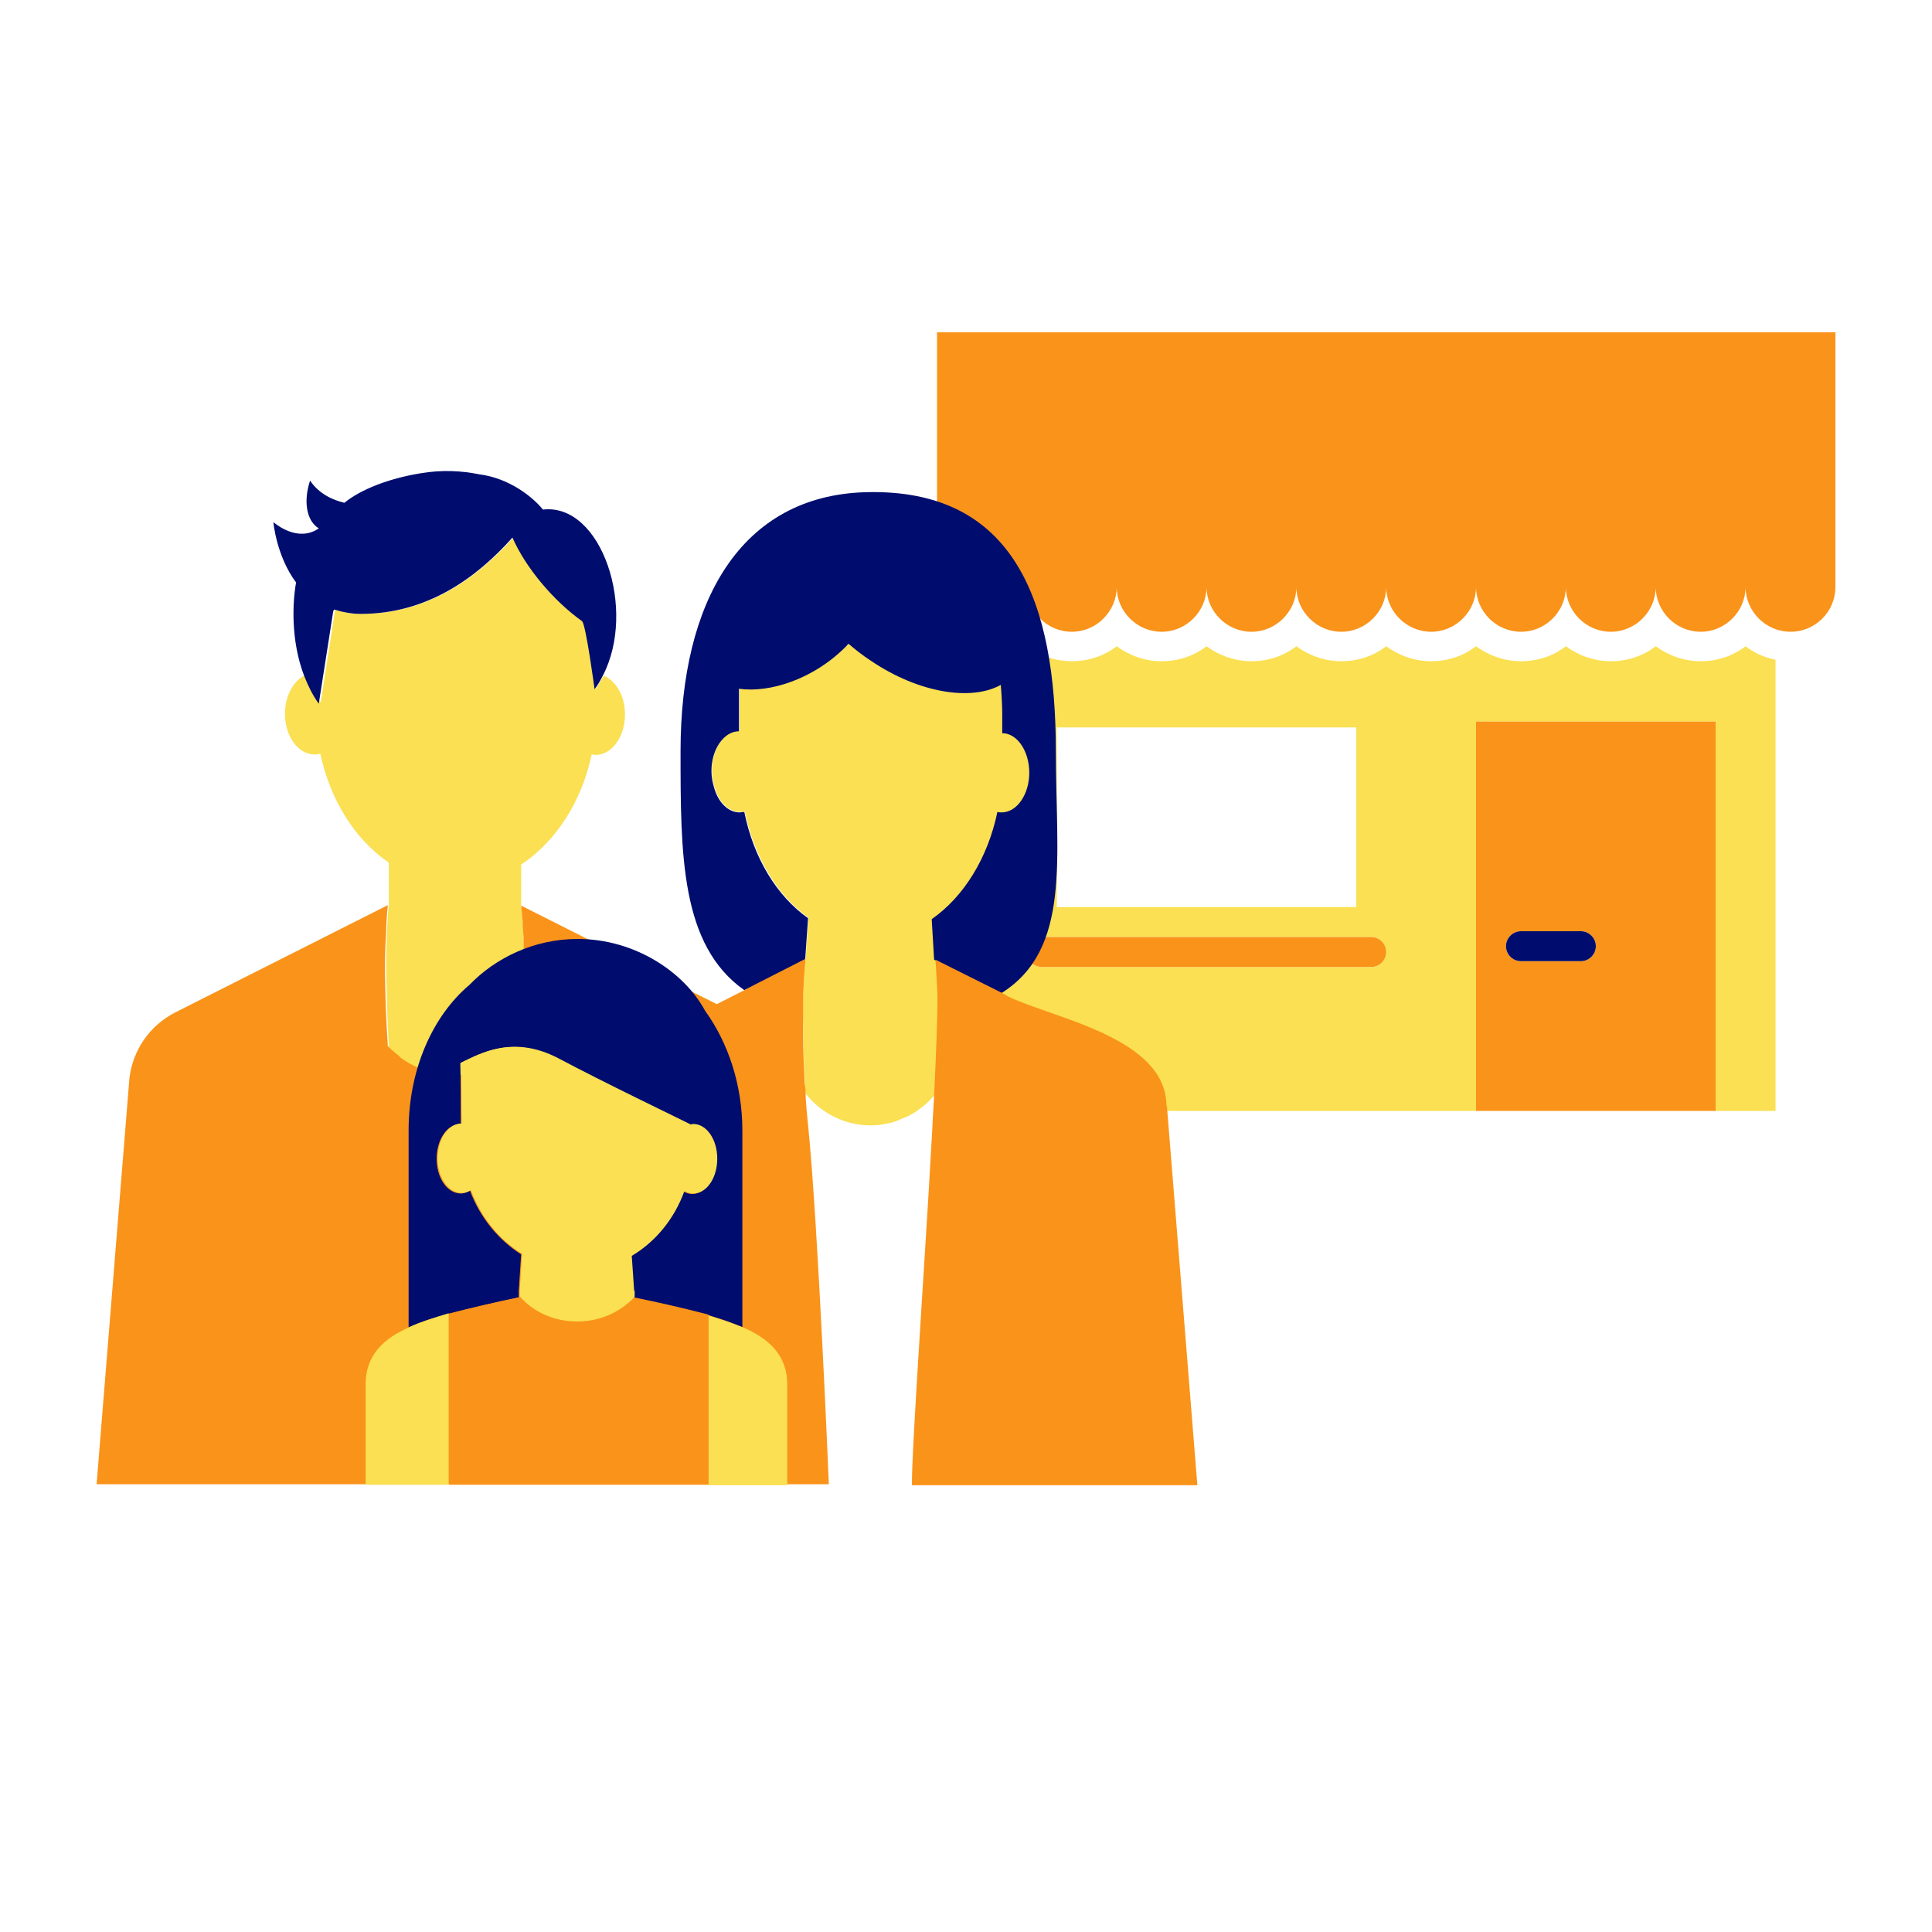
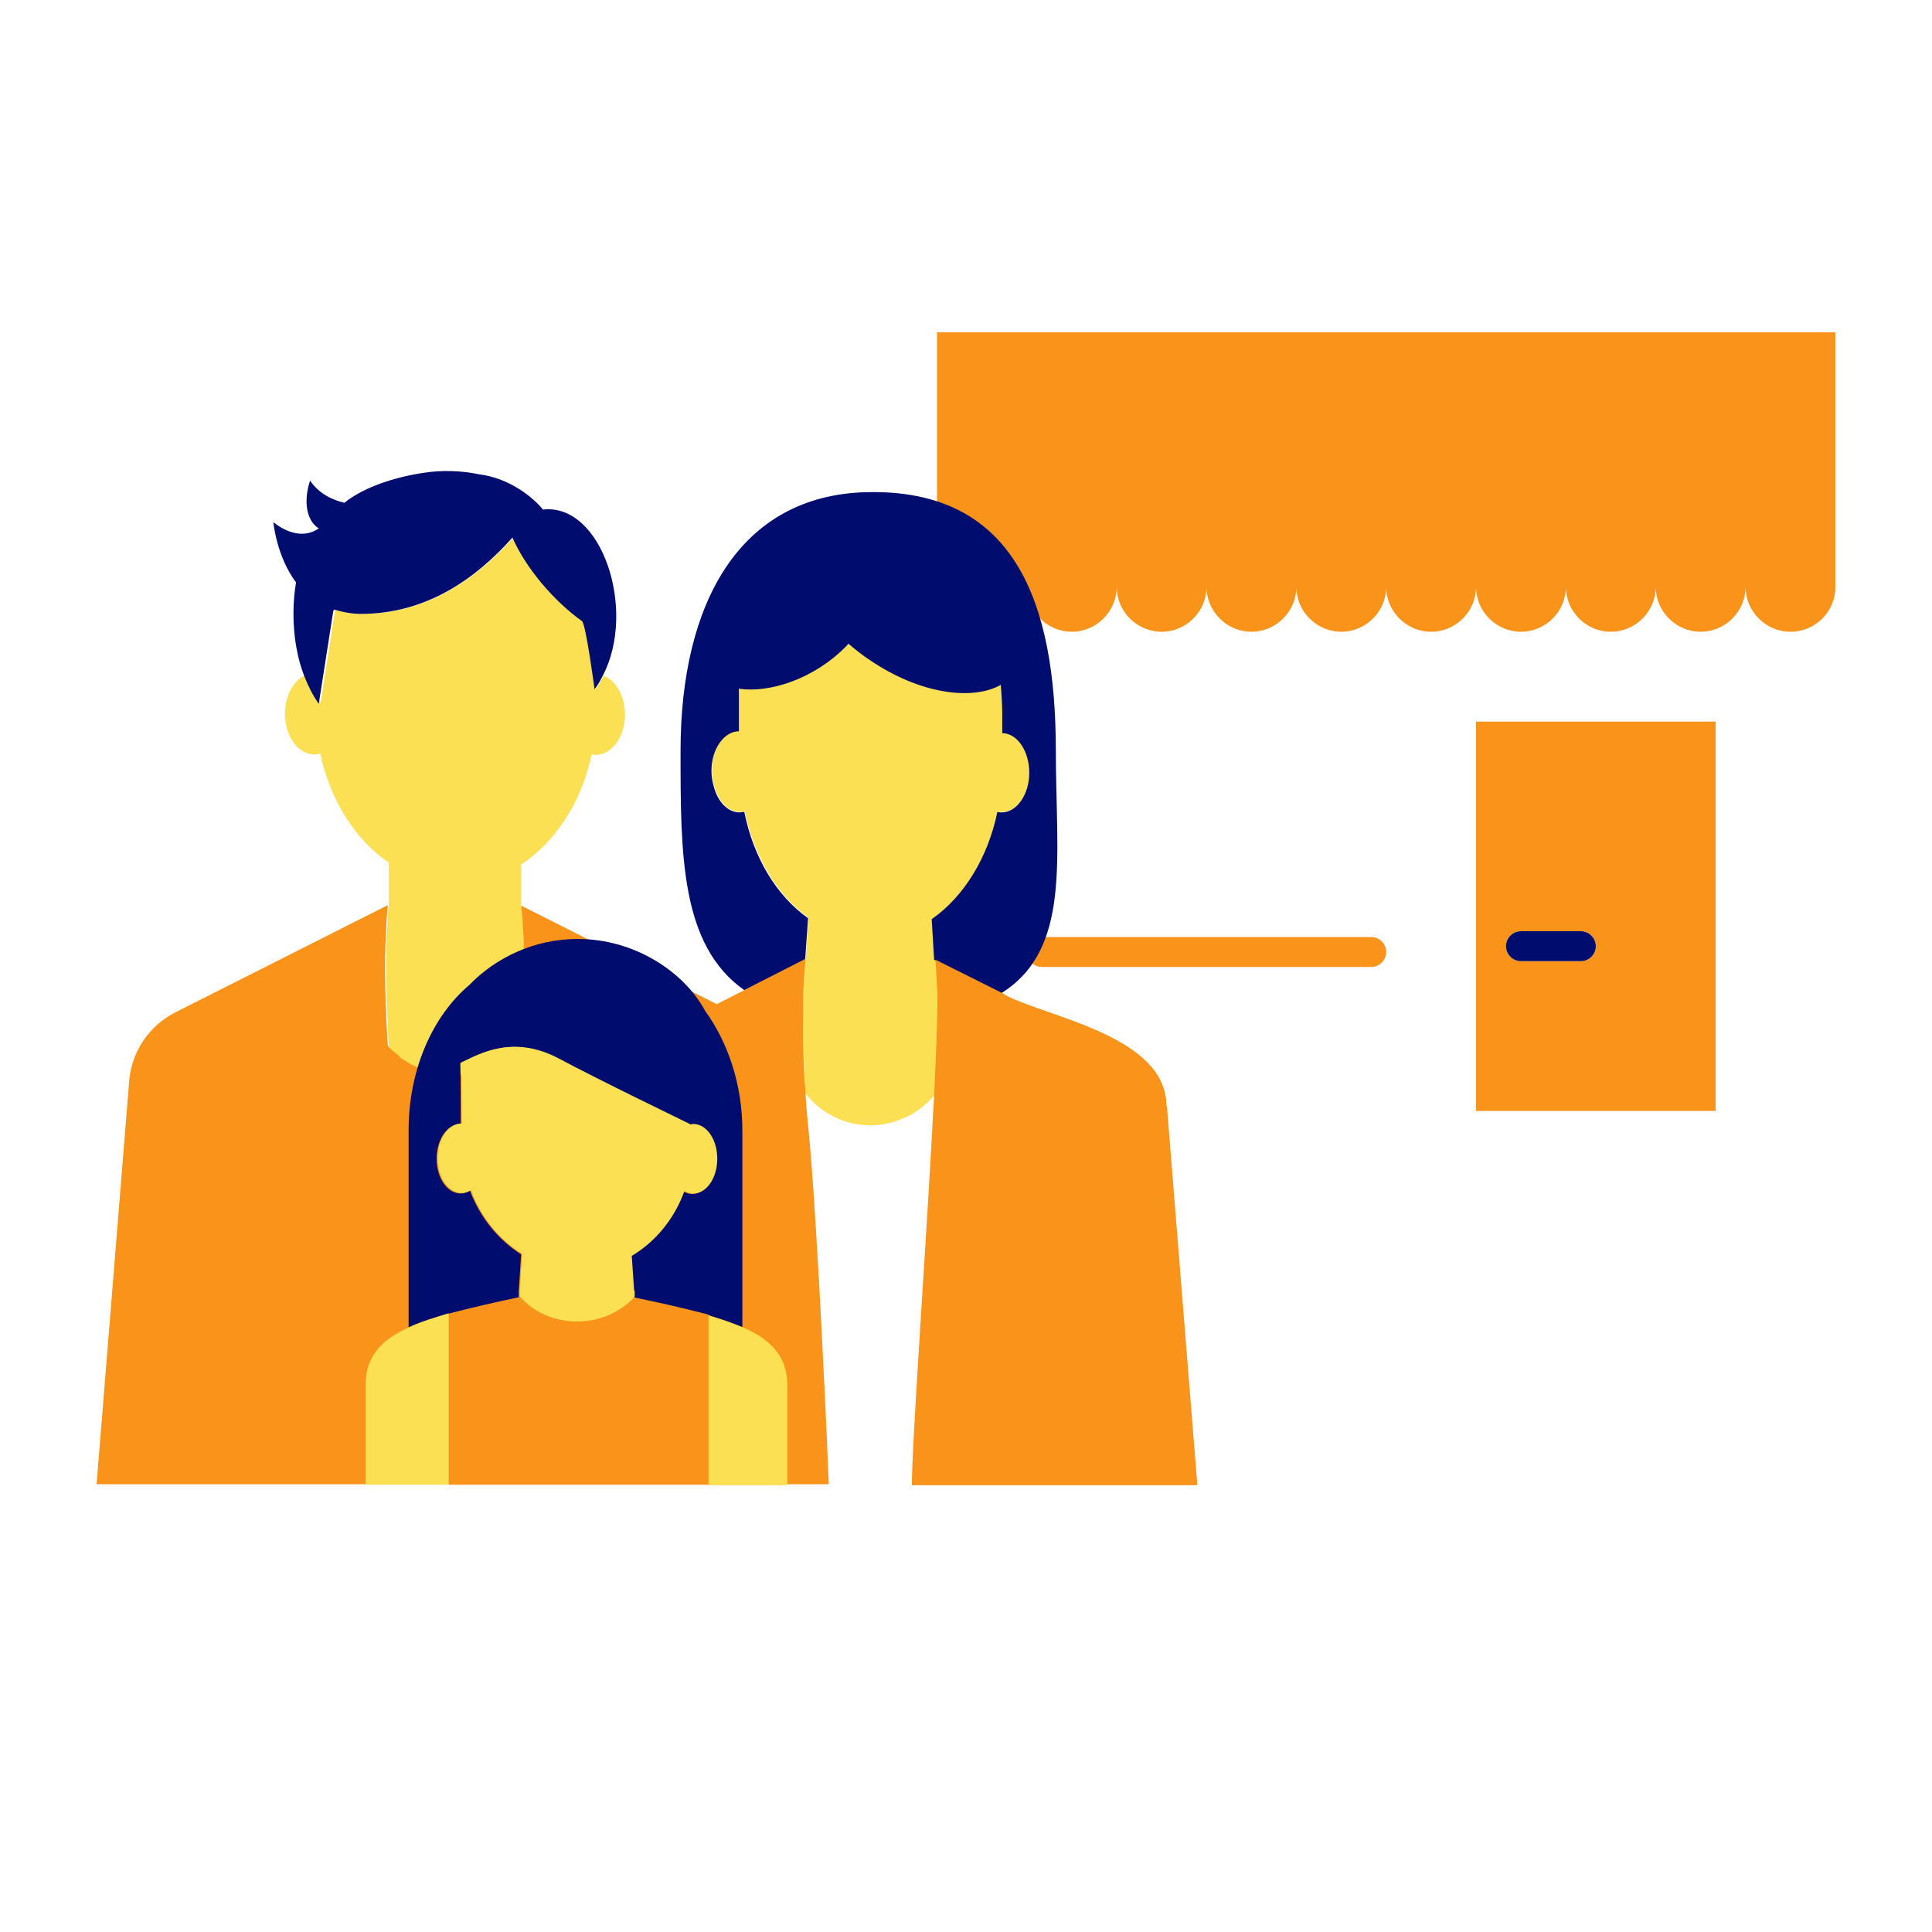
<svg xmlns="http://www.w3.org/2000/svg" viewBox="0 0 40 40" focusable="false" aria-hidden="true">
  <g id="uuid-20852e79-6542-4faf-82bb-b02d0f06fc68">
    <rect width="40" height="40" fill="none" />
  </g>
  <g id="uuid-8397aaa2-37ba-4463-a2c4-2d9fa6ee0e1b">
    <g>
      <g>
        <rect x="21.88" y="15.06" width="6.2" height="3.72" fill="none" />
-         <path d="M35.21,13.69c-.35,0-.67-.12-.93-.31-.26,.2-.58,.31-.93,.31s-.67-.12-.93-.31c-.26,.2-.58,.31-.93,.31s-.67-.12-.93-.31c-.26,.2-.58,.31-.93,.31s-.67-.12-.93-.31c-.26,.2-.58,.31-.93,.31s-.67-.12-.93-.31c-.26,.2-.58,.31-.93,.31s-.67-.12-.93-.31c-.26,.2-.58,.31-.93,.31s-.67-.12-.93-.31c-.26,.2-.58,.31-.93,.31s-.67-.12-.93-.31c-.18,.14-.39,.23-.62,.28v9.34h9.92V14.94h4.96v8.06h1.24V13.66c-.23-.05-.44-.14-.62-.28-.26,.2-.58,.31-.93,.31Zm-13.33,1.37h6.2v3.72h-6.2v-3.72Zm6.51,4.96h-6.82c-.17,0-.31-.14-.31-.31s.14-.31,.31-.31h6.82c.17,0,.31,.14,.31,.31s-.14,.31-.31,.31Z" fill="#fae052" />
        <path d="M30.56,14.94v8.06h4.96V14.94h-4.96Zm2.48,4.65c0,.17-.14,.31-.31,.31h-1.24c-.17,0-.31-.14-.31-.31,0,0,0,0,0,0,0,0,0,0,0,0,0-.17,.14-.31,.31-.31h1.24c.17,0,.31,.14,.31,.31,0,0,0,0,0,0s0,0,0,0Z" fill="#fa9319" />
        <path d="M28.39,19.4h-6.82c-.17,0-.31,.14-.31,.31s.14,.31,.31,.31h6.82c.17,0,.31-.14,.31-.31s-.14-.31-.31-.31Z" fill="#fa9319" />
        <path d="M32.73,19.28h-1.24c-.17,0-.31,.14-.31,.31,0,.17,.14,.31,.31,.31h1.24c.17,0,.31-.14,.31-.31,0-.17-.14-.31-.31-.31Z" fill="#000d6e" />
        <path d="M19.4,6.88v5.27c0,.51,.42,.93,.93,.93s.93-.42,.93-.93c0,.51,.42,.93,.93,.93s.93-.42,.93-.93c0,.51,.42,.93,.93,.93s.93-.42,.93-.93c0,.51,.42,.93,.93,.93s.93-.42,.93-.93c0,.51,.42,.93,.93,.93s.93-.42,.93-.93c0,.51,.42,.93,.93,.93s.93-.42,.93-.93c0,.51,.42,.93,.93,.93s.93-.42,.93-.93c0,.51,.42,.93,.93,.93s.93-.42,.93-.93c0,.51,.42,.93,.93,.93s.93-.42,.93-.93c0,.51,.42,.93,.93,.93s.93-.41,.93-.93V6.88H19.4Z" fill="#fa9319" />
      </g>
      <g>
        <g>
          <path d="M18.76,23.13s-.05,.02-.08,.03c.02-.01,.05-.02,.08-.03Z" fill="none" />
          <path d="M18.41,23.26c-.13,.03-.26,.05-.39,.05,.13,0,.27-.02,.39-.05Z" fill="none" />
          <path d="M20.66,16.8s.06,.01,.09,.01c.31,0,.57-.37,.57-.82s-.25-.81-.56-.82c0-.13,0-.26,0-.4,0,0,0,0,0,0,0-.15-.02-.36-.03-.6-.61,.34-1.7,.17-2.69-.5-.16-.11-.32-.23-.46-.35-.02,.02-.03,.04-.05,.05-.68,.68-1.59,.96-2.22,.88,0,.28,0,.6,0,.88,0,0,0,0,0,0-.32,0-.57,.37-.57,.82,0,.12,.02,.23,.05,.33,.08,.31,.29,.53,.53,.53,.04,0,.07,0,.1-.01,.2,.95,.67,1.74,1.32,2.2l-.06,.86s-.03,.26-.05,.72c0,.02,0,.05,0,.07,0,.11,0,.23,0,.37,0,.39,0,.86,.04,1.4,0,.07,0,.15,.01,.22,.31,.4,.8,.66,1.35,.66,.13,0,.27-.02,.39-.05,.1-.02,.19-.06,.28-.1,.02-.01,.05-.02,.08-.03,.22-.11,.42-.27,.58-.46,.04-.83,.07-1.56,.07-2.06l-.03-.56h0c0-.11-.01-.17-.01-.18h0s-.05-.84-.05-.84c.66-.46,1.16-1.26,1.36-2.22Z" fill="#fae052" />
          <path d="M16.67,19.87l.06-.86c-.65-.46-1.13-1.25-1.32-2.2-.03,0-.07,.01-.1,.01-.24,0-.45-.22-.53-.53-.03-.1-.05-.21-.05-.33,0-.45,.26-.82,.57-.82,0,0,0,0,0,0,0-.28,0-.6,0-.88,.64,.09,1.55-.2,2.22-.88,.02-.02,.03-.04,.05-.05,.14,.12,.29,.24,.46,.35,.99,.67,2.08,.84,2.69,.5,.02,.24,.03,.45,.03,.6,0,0,0,0,0,0,0,.14,0,.27,0,.4,.31,0,.56,.37,.56,.82s-.26,.82-.57,.82c-.03,0-.06,0-.09-.01-.2,.96-.7,1.76-1.36,2.22l.05,.84,.58,.3,.8,.4c1.47-.91,1.14-2.81,1.14-5.02,0-3.08-.85-5.44-3.93-5.36-2.6,.07-3.84,2.27-3.84,5.36,0,2.15,0,4.02,1.32,4.95l.19-.09,1.06-.54Z" fill="#000d6e" />
        </g>
        <path d="M19.3,23.41c-.12,1.18-.23,3.36-.31,5.08,.1-1.51,.23-3.43,.31-5.08Z" fill="none" />
        <path d="M24.15,22.9c0-1.41-2.31-1.81-3.26-2.26,0,0-.06-.03-.14-.08l-.8-.4-.58-.29h0s0,.08,.01,.18l.03,.56c0,.5-.03,1.23-.07,2.06-.01,.24-.03,.48-.04,.74-.09,1.65-.22,3.57-.31,5.08-.06,1.01-.11,1.84-.11,2.26h5.91l-.63-7.85Z" fill="#fa9319" />
        <g>
          <path d="M10.78,21.68s0,0,0,0c0-.1,.01-.2,.02-.3,0-.06,0-.11,0-.16,0,.05,0,.1,0,.16,0,.1-.01,.2-.02,.3Z" fill="none" />
          <path d="M10.83,19.66c0-.08,0-.17,0-.24,0-.14-.01-.25-.02-.34,0,.1,.01,.21,.02,.34,0,.07,0,.16,0,.25Z" fill="none" />
          <path d="M8.31,21.93s-.03-.03-.05-.05c.02,.01,.03,.03,.05,.05Z" fill="none" />
          <path d="M8.03,21.68c.07,.08,.15,.14,.23,.2,.02,.01,.03,.03,.05,.05,.31,.22,.69,.35,1.1,.35,.55,0,1.04-.23,1.38-.6,0-.1,.01-.2,.02-.3,0-.06,0-.1,0-.16,.03-.63,.03-1.16,.03-1.56,0-.08,0-.17,0-.25,0-.14-.01-.25-.02-.34-.01-.2-.03-.31-.03-.31h0s0,0,0,0v-.86c.71-.47,1.25-1.29,1.46-2.28,.03,0,.05,.01,.08,.01,.34,0,.61-.38,.61-.84,0-.38-.19-.7-.44-.8h0c-.05,.09-.11,.19-.17,.28,0,0-.18-1.35-.26-1.41-.59-.42-1.17-1.11-1.44-1.73-.76,.84-1.77,1.58-3.14,1.58-.21,0-.39-.03-.55-.09l-.3,1.92c-.13-.18-.22-.37-.3-.57h0c-.25,.1-.44,.42-.44,.81,0,.46,.27,.84,.61,.84,.04,0,.08,0,.12-.02,.21,.98,.73,1.79,1.42,2.26h0v.88s0,0,0,0c0,0-.03,.23-.04,.65-.03,.5,0,1.56,.04,2.27Z" fill="#fae052" />
          <path d="M6.92,12.62c.16,.05,.35,.09,.55,.09,1.37,0,2.39-.74,3.14-1.58,.27,.62,.85,1.31,1.44,1.73,.08,.06,.26,1.41,.26,1.41,.07-.09,.12-.18,.17-.28,.71-1.36-.02-3.58-1.24-3.44-.19-.24-.68-.65-1.32-.73-.34-.07-.76-.1-1.22-.02-.67,.11-1.24,.34-1.57,.61-.25-.06-.53-.19-.71-.46-.14,.42-.08,.83,.18,.99-.33,.23-.71,.06-.94-.13,0,0,.06,.7,.47,1.25-.07,.38-.12,1.19,.17,1.94,.08,.2,.17,.39,.3,.57l.3-1.92Z" fill="#000d6e" />
          <path d="M16.73,23.3c-.02-.21-.04-.41-.05-.6v-.06c0-.08-.01-.15-.02-.23-.03-.54-.04-1.01-.03-1.39,0-.14,0-.26,0-.37v-.08c.02-.46,.05-.72,.05-.72l-1.06,.54-.19,.1-.59,.3-4.05-2.04h0s.01,.11,.03,.31c0,.1,.01,.21,.02,.34,0,.07,0,.16,0,.24,0,.4,0,.93-.03,1.56,0,.06,0,.1,0,.16,0,.1-.01,.2-.02,.3,0,0,0,0,0,0-.34,.37-.83,.6-1.38,.6-.41,0-.79-.13-1.1-.35-.02-.01-.03-.03-.05-.05-.08-.06-.16-.13-.23-.2-.05-.71-.08-1.77-.04-2.27,.01-.42,.04-.65,.04-.65h0s-.06,.03-.06,.03l-4.34,2.19c-.53,.27-.88,.78-.95,1.36l-.68,8.41h15.16s-.22-5.36-.43-7.44Z" fill="#fa9319" />
        </g>
        <g>
          <path d="M10.75,26.86s0,0-.01,0v-.13l.05-.76c-.47-.3-.85-.76-1.06-1.32-.06,.03-.12,.06-.19,.06-.28,0-.5-.32-.5-.72s.22-.72,.5-.72c0,0,0,0,0,0,0-.38,0-.97-.01-1.26,.4-.19,1.08-.59,2.01-.09,.96,.5,2.4,1.2,2.74,1.37,.02,0,.03-.01,.05-.01,.28,0,.5,.32,.5,.72s-.22,.72-.5,.72c-.06,0-.12-.02-.18-.05-.21,.58-.6,1.05-1.09,1.34l.05,.73v.13s0,0,0,0c.45,.09,1.02,.22,1.48,.34,.02,0,.05,0,.07,.02,.25,.07,.49,.15,.71,.25v-4.07c0-.96-.3-1.83-.77-2.48-.43-.8-1.45-1.49-2.64-1.49-.91,0-1.71,.4-2.24,.95-.76,.64-1.26,1.75-1.26,3.01v4.08c.25-.11,.53-.2,.82-.28,.46-.12,1.02-.25,1.46-.34Z" fill="#000d6e" />
          <path d="M9.29,27.2v3.54h-1.72v-2.08c0-.61,.38-.95,.9-1.18,.25-.12,.53-.2,.82-.29Z" fill="#fae052" />
          <path d="M16.3,28.67v2.08h-1.64v-3.52c.25,.08,.49,.16,.72,.25,.53,.23,.92,.57,.92,1.19Z" fill="#fae052" />
          <path d="M14.67,27.22v3.52h-5.37v-3.54c.46-.12,1.02-.25,1.46-.34,.29,.32,.71,.51,1.17,.51s.89-.19,1.19-.51c.45,.09,1.02,.22,1.48,.34,.02,.01,.05,.01,.07,.02Z" fill="#fa9319" />
          <path d="M13.13,26.73l-.05-.73c.49-.29,.88-.76,1.09-1.34,.06,.03,.11,.05,.18,.05,.28,0,.5-.32,.5-.72s-.22-.72-.5-.72c-.02,0-.03,.01-.05,.01-.34-.17-1.78-.86-2.74-1.37-.94-.49-1.61-.1-2.01,.09,0,.29,0,.88,.01,1.26,0,0,0,0,0,0-.28,0-.5,.32-.5,.72s.22,.72,.5,.72c.07,0,.13-.02,.19-.06,.21,.57,.59,1.03,1.06,1.32l-.05,.76v.13s0,0,.01,0c.28,.32,.71,.51,1.18,.51s.89-.19,1.19-.51c0,0,0,0,0,0v-.13Z" fill="#fae052" />
        </g>
      </g>
    </g>
  </g>
</svg>